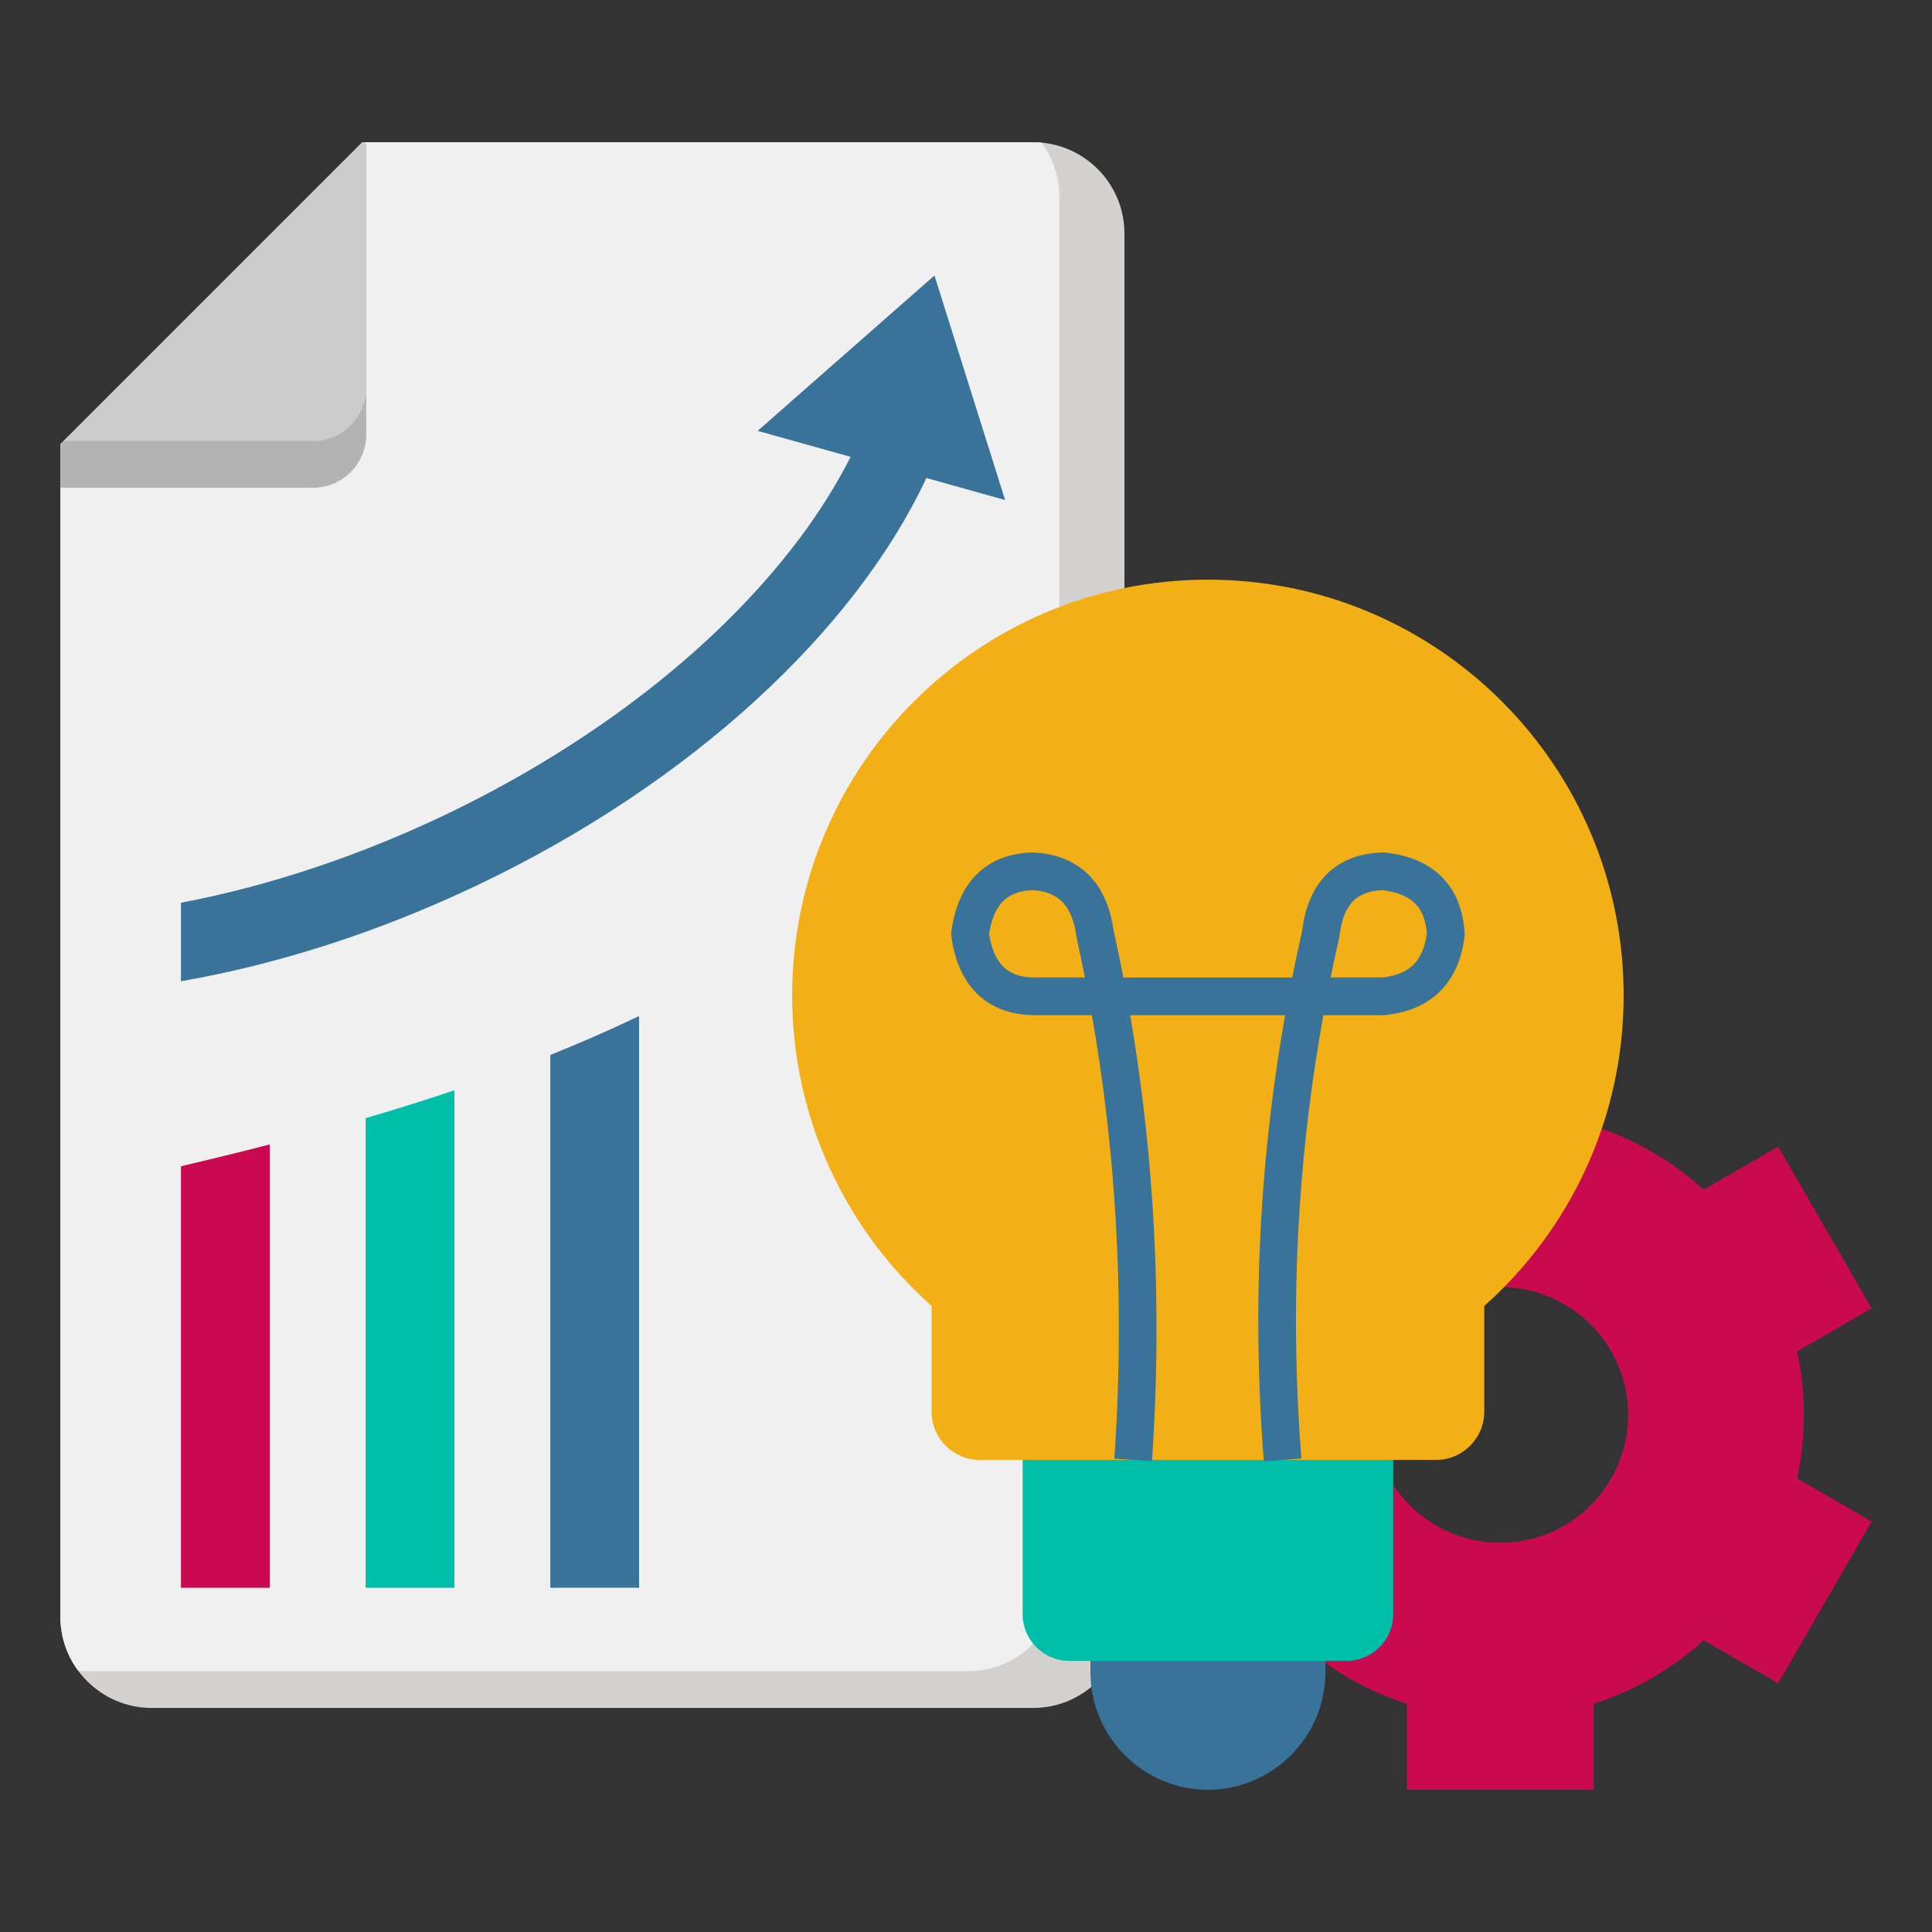
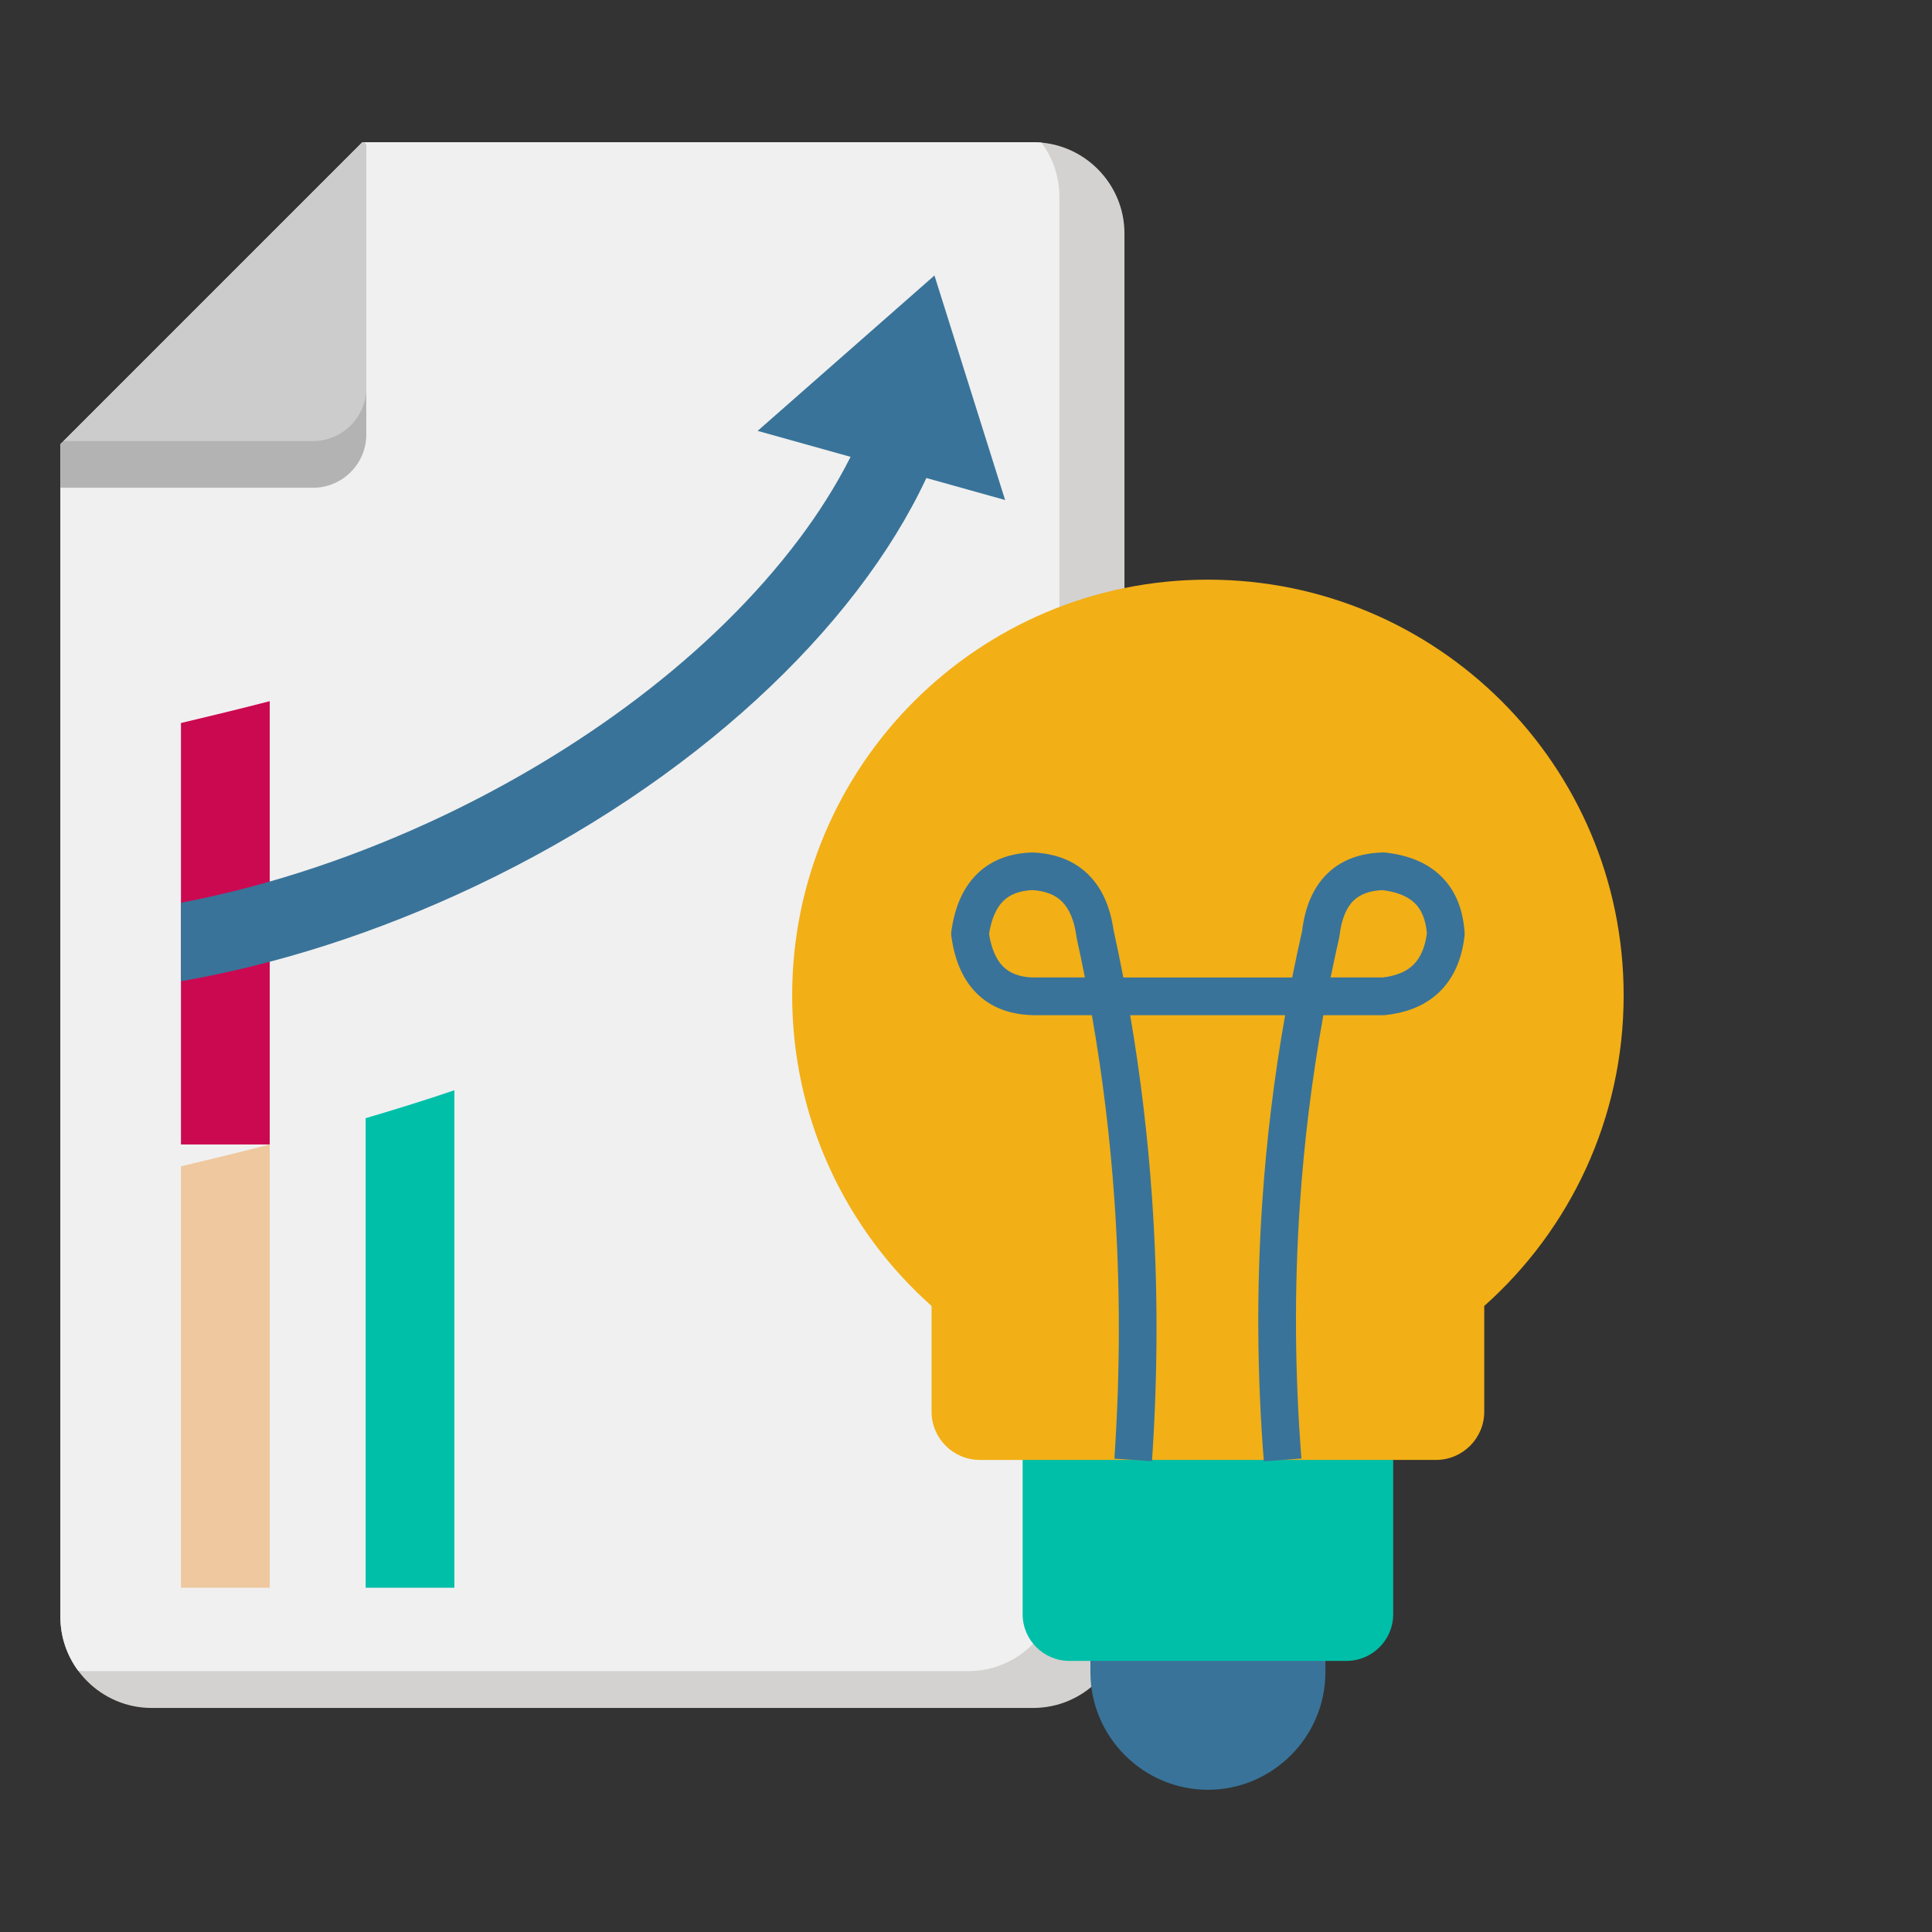
<svg xmlns="http://www.w3.org/2000/svg" id="Layer_1" height="512" viewBox="0 0 512 512" width="512">
  <rect x="0" y="0" width="512" height="512" fill="#333333" stroke="none" />
  <g clip-rule="evenodd" fill-rule="evenodd">
    <path d="m96.066 37.691h177.756c13.294 0 24.171 10.877 24.171 24.172v366.59c0 13.295-10.877 24.171-24.171 24.171h-233.651c-13.294 0-24.171-10.877-24.171-24.171v-310.696z" fill="#d3d2d0" />
    <path d="m96.066 37.691h177.756c.738 0 1.468.035 2.189.101 2.97 4.015 4.732 8.972 4.732 14.321v366.59c0 13.294-10.877 24.171-24.171 24.171h-233.651c-.738 0-1.468-.036-2.19-.101-2.97-4.015-4.732-8.972-4.732-14.32v-310.696z" fill="#f0f0f0" />
    <path d="m96.066 37.691c.552 0 1.004.452 1.004 1.003v76.47c0 7.752-6.344 14.096-14.096 14.096h-66.974v-11.504z" fill="#b3b3b3" />
    <path d="m96.066 37.691c.552 0 1.004.452 1.004 1.003v64.095c0 7.753-6.344 14.096-14.096 14.096h-66.103z" fill="#ccc" />
-     <path d="m323.94 446.077-24.754-42.874 19.73-11.391c-1.157-5.432-1.772-11.065-1.772-16.841 0-5.777.612-11.411 1.77-16.843l-19.728-11.39 24.754-42.874 19.746 11.4c8.324-7.52 18.227-13.326 29.154-16.856v-22.777h49.507v22.773c10.928 3.53 20.834 9.336 29.159 16.857l19.741-11.397 24.753 42.874-19.73 11.391c1.156 5.431 1.772 11.064 1.772 16.841 0 5.776-.614 11.409-1.772 16.841l19.73 11.392-24.754 42.874-19.741-11.398c-8.325 7.521-18.231 13.326-29.159 16.857v22.772h-49.507v-22.772c-10.928-3.531-20.834-9.335-29.159-16.857zm73.653-104.979c-18.708 0-33.874 15.165-33.874 33.873 0 18.707 15.166 33.873 33.874 33.873 18.707 0 33.873-15.166 33.873-33.873 0-18.708-15.165-33.873-33.873-33.873z" fill="#c90a4f" />
    <path d="m71.479 303.298v117.477h-23.522v-111.694c7.822-1.845 15.671-3.761 23.522-5.783z" fill="#efc89f" />
-     <path d="m71.479 303.298v117.477h-23.522v-111.694c7.822-1.845 15.671-3.761 23.522-5.783z" fill="#cb0950" />
+     <path d="m71.479 303.298h-23.522v-111.694c7.822-1.845 15.671-3.761 23.522-5.783z" fill="#cb0950" />
    <path d="m120.42 288.933v131.841h-23.522v-124.446c7.873-2.307 15.722-4.76 23.522-7.395z" fill="#00bfa9" />
    <g fill="#397399">
-       <path d="m169.361 269.268v151.506h-23.522v-141.201c7.93-3.184 15.78-6.606 23.522-10.305z" />
      <path d="m247.64 73.006 9.362 29.751 9.362 29.75-20.866-5.83c-18.655 39.943-61.733 80.728-119.41 108.102-26.35 12.506-52.942 20.882-78.131 25.262v-20.813c24.176-4.579 47.957-12.819 69.342-22.968 35.431-16.816 70.965-42.039 94.66-73.669 4.746-6.335 9.497-13.665 13.456-21.525l-24.631-6.882 23.428-20.589z" />
      <path d="m320.109 406.001c17.126 0 31.137 14.011 31.137 31.136v6.035c0 17.125-14.011 31.136-31.136 31.136h-.001c-17.125 0-31.136-14.011-31.136-31.136v-6.035c0-17.125 14.011-31.136 31.136-31.136z" />
    </g>
    <path d="m283.356 362.002h73.507c6.791 0 12.347 5.556 12.347 12.346v53.46c0 6.791-5.556 12.346-12.347 12.346h-73.507c-6.791 0-12.347-5.556-12.347-12.346v-53.46c.001-6.79 5.556-12.346 12.347-12.346z" fill="#00bfa9" />
    <path d="m320.109 153.614c60.848 0 110.176 49.327 110.176 110.176 0 32.733-14.28 62.126-36.943 82.306v28.04c0 7.018-5.742 12.761-12.761 12.761h-120.943c-7.018 0-12.76-5.742-12.76-12.761v-28.04c-22.664-20.18-36.943-49.573-36.943-82.306-.001-60.849 49.326-110.176 110.174-110.176z" fill="#f2af16" />
    <path d="m295.326 386.564c1.543-22.758 1.605-45.636 0-68.646-1.13-16.205-3.095-32.496-5.96-48.88h-15.733v-.017l-.156-.002c-5.993-.191-10.879-2.066-14.59-5.72-3.541-3.487-5.809-8.443-6.734-14.946-.091-.505-.105-1.032-.031-1.567.868-6.193 2.953-11.184 6.434-14.792 3.592-3.723 8.441-5.814 14.704-6.067.2-.015.402-.018.607-.008 6.105.302 10.989 2.284 14.649 5.944 3.47 3.47 5.66 8.316 6.57 14.535.928 4.217 1.797 8.43 2.607 12.64h44.759c.815-4.095 1.691-8.208 2.626-12.34.786-6.486 2.969-11.488 6.527-15.027 3.632-3.613 8.474-5.518 14.502-5.742.335-.032.677-.03 1.024.008 6.009.668 10.949 2.623 14.609 6.118 3.698 3.532 5.905 8.413 6.377 14.863.04.363.04.737-.003 1.116-.716 6.241-2.9 11.12-6.501 14.685-3.538 3.503-8.259 5.564-14.118 6.235-.296.055-.6.083-.912.083h-15.881c-3.067 16.979-5.1 33.668-6.216 50.093-1.559 22.952-1.317 45.392.404 67.395l-9.961.742c-1.755-22.425-1.998-45.33-.404-68.801 1.1-16.198 3.08-32.665 6.046-49.429h-41.061c2.753 16.12 4.659 32.191 5.777 48.217 1.636 23.455 1.572 46.775 0 69.974zm-7.818-127.527c-.688-3.494-1.417-6.992-2.188-10.495-.055-.252-.091-.503-.107-.753-.588-3.982-1.843-6.935-3.766-8.858-1.832-1.832-4.46-2.848-7.882-3.045-3.487.156-6.061 1.195-7.821 3.019-1.843 1.91-3.029 4.81-3.639 8.578.633 3.976 1.901 6.86 3.774 8.704 1.819 1.792 4.419 2.731 7.754 2.863v-.014h13.875zm65.117 0h13.809c3.555-.417 6.283-1.538 8.151-3.388 1.876-1.858 3.07-4.618 3.557-8.314-.314-3.665-1.443-6.304-3.274-8.053-1.94-1.852-4.84-2.942-8.545-3.39-3.353.148-5.919 1.094-7.684 2.849-1.94 1.93-3.165 5.022-3.661 9.293-.032.282-.087.555-.163.819-.773 3.407-1.502 6.801-2.19 10.184z" fill="#397399" />
  </g>
</svg>